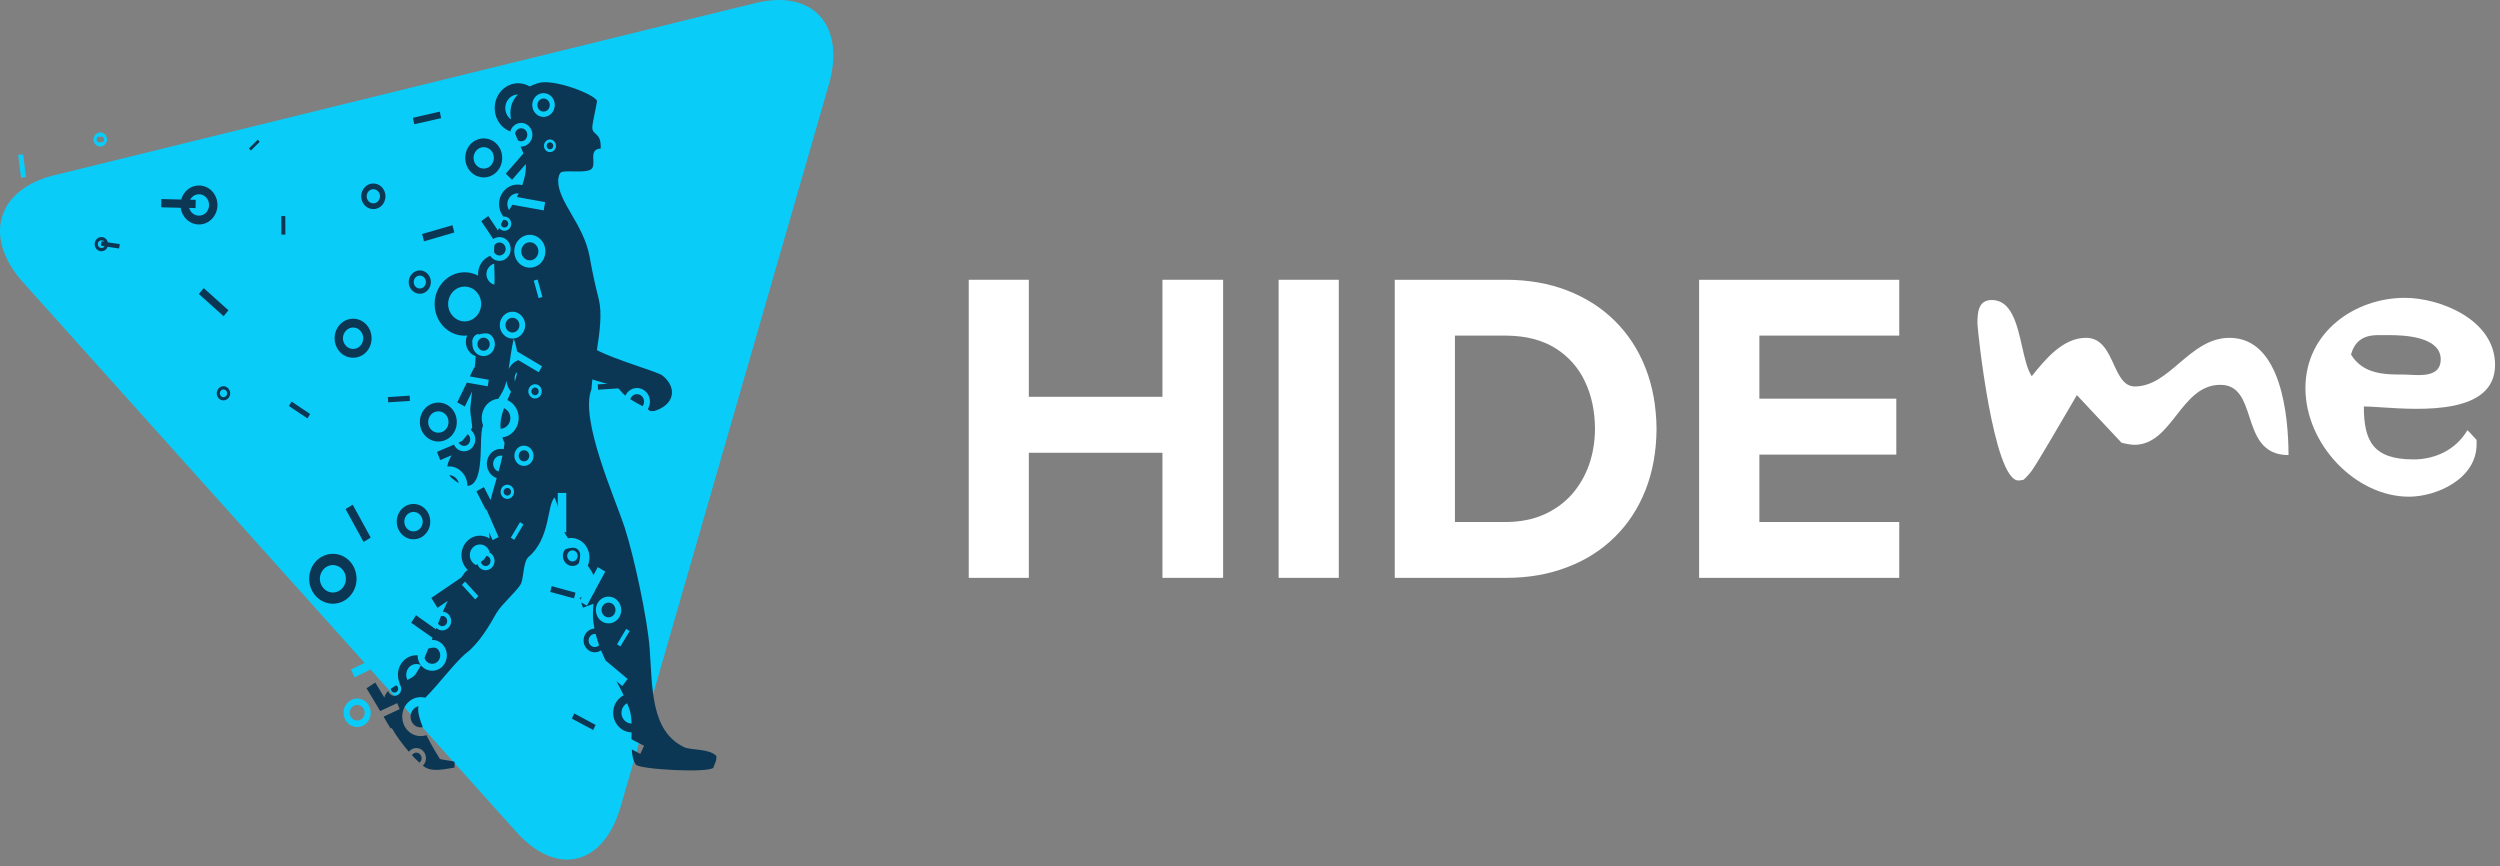
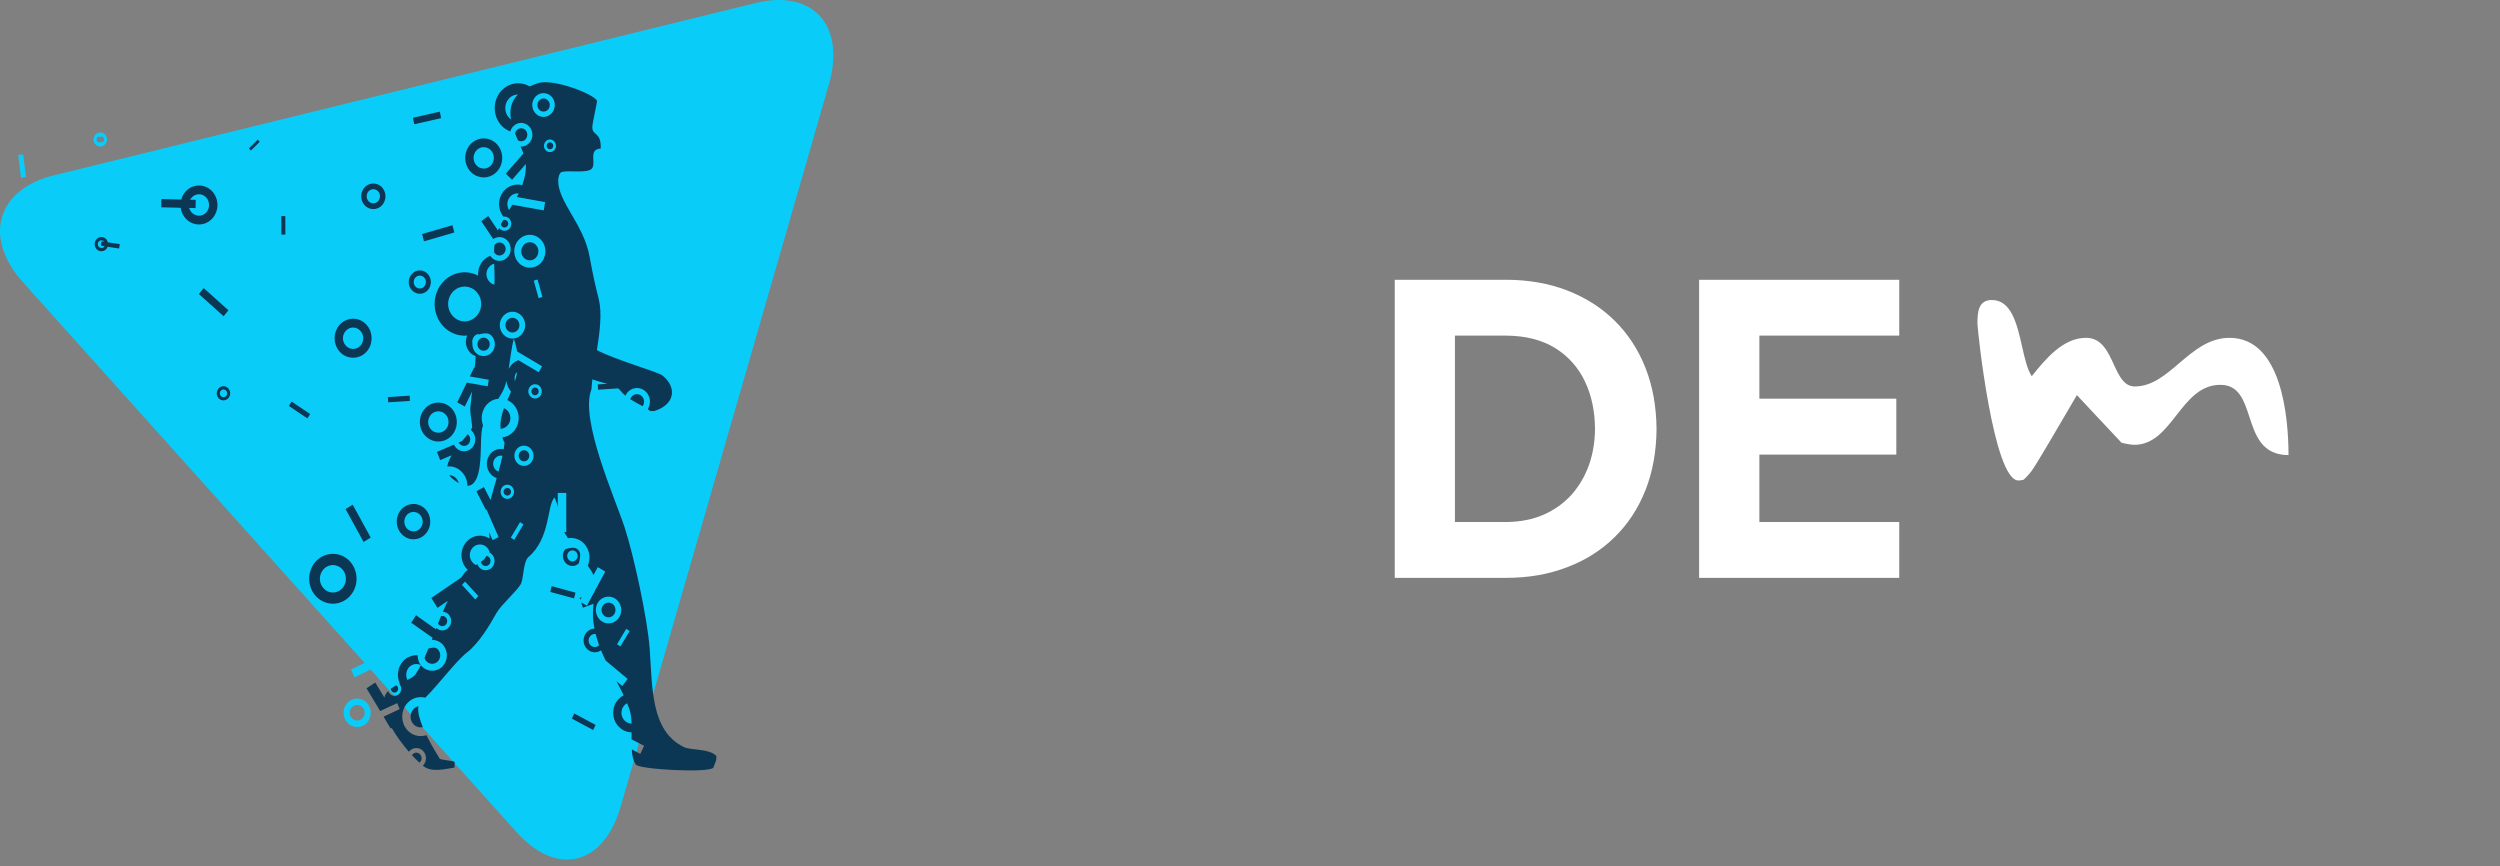
<svg xmlns="http://www.w3.org/2000/svg" id="Layer_1" version="1.1" viewBox="0 0 303 105">
  <rect x="0" y="0" width="303" height="105" fill="#808080" stroke="none" />
  <defs>
    <style>
      .st0, .st1, .st2 {
        fill-rule: evenodd;
      }

      .st0, .st3 {
        fill: #fff;
      }

      .st1 {
        fill: #0accf9;
      }

      .st2 {
        fill: #0b3754;
      }
    </style>
  </defs>
  <path class="st1" d="M62.59,100.836l-17.686-19.694-1.93.954-.429-.954,1.643-.805L2.816,34.243c-4.913-5.466-3.232-11.289,3.75-13L91.566.369c6.974-1.715,10.955,2.717,8.888,9.888l-25.224,87.484c-2.073,7.176-7.732,8.568-12.64,3.095ZM42.121,87.611c-.647-.685-.647-1.755,0-2.44.642-.68,1.685-.68,2.341,0,.632.668.632,1.764,0,2.44-.656.668-1.7.668-2.341,0ZM43.931,87.051c.36-.358.36-.962,0-1.338-.334-.353-.891-.37-1.244-.036-.012.012-.024.024-.036.036-.366.376-.366.98,0,1.338.327.353.879.375,1.232.048.017-.015.032-.031.048-.048ZM2.546,21.546l-.344-2.76.604-.08.344,2.753-.604.087ZM11.576,17.509c-.322-.338-.322-.87,0-1.208.301-.319.804-.334,1.124-.033.011.011.022.022.033.033.321.34.321.88,0,1.208-.299.319-.8.336-1.119.037-.013-.012-.025-.024-.037-.037h0ZM12.478,16.572h-.637c-.177.186-.177.477,0,.663h.637c.175-.187.175-.476,0-.663Z" />
  <path class="st2" d="M77.07,92.671c-.331-.454-.463-1.107-.5-1.847l1.03.547.462-.978-1.528-.792c.008-.285.014-.562.014-.842-.599-.003-1.17-.258-1.572-.702-.88-.911-.88-2.412,0-3.333.176-.184.381-.339.606-.458-.278-.592-.578-1.157-.873-1.717l.71.6.648-.864-2.673-2.237c-.198-.402-.379-.811-.543-1.228-.539.381-1.278.301-1.723-.187-.536-.546-.536-1.464,0-2.028.248-.267.585-.414.917-.416-.046-.287-.103-.587-.14-.882-.083-.632-.037-1.388.026-2.127l-1.286.474-.205-.65.688.412.854-1.587.072-.026c.004-.05.01-.092.01-.139l1.292-2.388-.906-.542-.52.976c-.128-.31-.376-.708-.69-1.158.387-.897.212-1.938-.447-2.659-.501-.531-1.234-.779-1.955-.662-.158-.239-.312-.481-.462-.726h.256v-4.76h-1.033v1.752c-.07-.4-.185-.797-.4-1.2-.93.992-.467,4.909-3.141,7.206-.638.546-.587,2.457-.894,3.19-.318.77-2.42,2.58-2.997,3.609-.846,1.504-2.061,3.59-3.593,4.801-1.372,1.075-3.356,3.805-5.036,5.46-.774-.201-1.595.04-2.138.627-.867.908-.867,2.414,0,3.337.58.624,1.473.849,2.28.574.624,1.264,1.342,2.42,1.62,2.87.05.086,1.542.256,1.792.35v.71c-1.124.156-2.681.605-3.696-.122-.051-.036-.102-.073-.152-.111.009-.016.023-.028.04-.034.454-.491.454-1.249,0-1.74-.427-.457-1.144-.482-1.601-.054-.047.044-.09.091-.129.142-.731-.844-1.5-1.867-2.085-2.895l-.12.094-.863-1.451,1.952-.917-.3-.724-2.06.958-1.656-2.755,1.062-.7,1.093,1.81c.043-.176.127-.337.225-.488.07-.101.148-.2.243-.296.035.128.104.245.198.338.295.316.79.334,1.107.039.014-.013.027-.026.039-.039.311-.34.314-.86.006-1.203l.065-.036c-.417-.883-.282-1.998.418-2.737.446-.476,1.081-.729,1.733-.69,0,.49.165.977.515,1.334.693.726,1.82.726,2.515,0,.692-.75.692-1.906,0-2.656-.341-.356-.816-.552-1.308-.539l.1-.255-2.597-1.828.584-.91,2.407,1.705c.016-.051.046-.099.064-.162.41.412,1.068.396,1.475-.038.42-.44.42-1.153,0-1.604-.181-.194-.431-.31-.696-.32.183-.436.39-.874.599-1.327l-1.247.856-.747-1.207,3.622-2.469c.136-.202.279-.403.434-.606.055-.089.19-.195.373-.325-.043-.03-.083-.065-.118-.105-.875-.923-.875-2.43,0-3.35.712-.773,1.879-.917,2.758-.34-.024-.258-.045-.516-.063-.775l.42.96.729-.362-1.468-3.346-.077.036-1.145-2.24.911-.513.799,1.57c.23-.863.497-1.763.75-2.666-.268-.085-.51-.239-.7-.447-.667-.724-.667-1.838,0-2.562.395-.42.98-.606,1.546-.491.037-.256.075-.498.108-.765-.114-.209-.204-.431-.268-.66.503-.059.969-.295,1.313-.667.886-.944.886-2.413,0-3.357-.205-.208-.445-.377-.71-.5.148-.333.302-.676.447-1.024-.314-.378-.511-.838-.57-1.326-.036.157-.065.303-.098.444-.164.597-.494,1.166-.874,1.744-.5.043-.977.27-1.359.662-.631.691-.822,1.678-.495,2.555-.1.309-.164.629-.19.953-.17,1.72.23,6.348-1.706,6.385.007-.619-.229-1.216-.657-1.664-.448-.497-1.107-.75-1.772-.68.054-.433.252-.902.519-1.358l-1.384.586-.394-1,2.062-.88c.062.14.154.274.255.39.504.535,1.345.56,1.88.056.019-.018.038-.037.056-.056.561-.608.523-1.556-.085-2.117-.019-.017-.038-.034-.057-.05.065-.112.131-.226.16-.32.037-.135-.28-1.775-.226-2.363.066-.631.13-1.296.208-1.961l-.873,1.802-.92-.503,1.163-2.393,2.53.448.126-.792-2.294-.404.533-1.096.064.041c.051-.483.086-.955.108-1.41-.262-.088-.497-.241-.685-.444-.512-.553-.645-1.358-.339-2.046-1.042.1-2.098-.278-2.886-1.108-1.416-1.503-1.416-3.933,0-5.432,1.146-1.202,2.85-1.44,4.21-.72-.048-.682.185-1.354.647-1.859.244-.238.529-.428.824-.544.038.07.091.13.15.191.489.533,1.317.568,1.849.08.028-.025.054-.052.08-.08.531-.55.531-1.48,0-2.041-.446-.481-1.18-.556-1.715-.176l-1.448-2.17.842-.628,1.182,1.762c.053-.112.09-.216.138-.321.021.038.05.071.085.096.289.315.78.336,1.095.047.016-.015.032-.031.047-.047.322-.325.322-.872,0-1.214-.178-.192-.439-.283-.698-.244-.755-.919-.716-2.321.11-3.19.547-.592,1.377-.835,2.157-.63.078-.22.149-.43.212-.665.199-.745.24-1.117.232-1.898l-1.675,1.908-.759-.735,2.139-2.454c-.095-.257-.22-.542-.34-.835.371.026.744-.118,1.023-.414.54-.563.54-1.471,0-2.032-.495-.531-1.327-.561-1.859-.065-.023.021-.044.043-.065.065-.172.18-.292.39-.353.618-.4-.15-.76-.389-1.055-.698-1.111-1.185-1.111-3.086,0-4.268.927-.967,2.322-1.134,3.41-.49.294-.141.617-.275.984-.393,1.823-.621,6.802,1.315,7.166,2.124.058.113-.537,2.577-.565,3.184-.028,1.1,1.09.51,1.02,2.608-1.587.095-.455,1.87-1.122,2.48-.583.531-2.739.147-3.586.356-.292.078-.447.646-.447,1.054-.019,2.594,3.09,5.27,3.81,9.226.353,1.977.63,3.239,1.118,5.189.393,1.591.124,3.884-.236,6.127,2.347,1.233,7.35,2.606,7.963,3.094,1.798,1.454,1.474,3.544-1.034,4.299-.02.01-.441,0-.45,0-.101-.08-.214-.147-.322-.221.422-.659.344-1.521-.19-2.093-.569-.613-1.527-.648-2.14-.079-.027.025-.054.052-.079.079-.125.129-.226.279-.298.444-.237-.19-.449-.409-.634-.65-.071-.088-.153-.167-.244-.234l-2.437.162-.033-.65,1.152-.064c-.614-.183-1.284-.342-1.802-.54-.054.433-.09.84-.111,1.2-1.464,3.595,2.866,13.206,4.03,16.775,1.114,3.431,2.756,11.028,3.023,14.65.343,4.692.103,9.984,4.15,11.94.868.42,3.04.155,3.923,1.067.109.521-.205.93-.342,1.42-.499.693-9,.225-9.399-.36h.001ZM49.916,91.525c.024-.04.057-.075.096-.1.212-.248.584-.277.832-.065.023.02.045.042.065.065.256.26.256.678,0,.938-.023.023-.053.049-.077.074-.28-.254-.583-.566-.916-.912ZM71.892,88.475l-2.586-1.378.295-.627,2.588,1.391-.297.615h0ZM50.122,87.783c-.483-.519-.483-1.323,0-1.842.173-.178.37-.296.596-.352-.133.627.127,1.572.526,2.544-.41.085-.834-.048-1.123-.35h0ZM76.277,85.941c-.079-.24-.168-.477-.267-.709-.123.061-.235.144-.329.244-.482.517-.482,1.319,0,1.836.239.252.552.378.863.383-.022-.652-.086-1.261-.267-1.754ZM47.491,83.804c-.085-.089-.132-.207-.13-.33.209-.153.44-.286.661-.409.038.018.072.043.1.075.183.179.187.473.008.656-.003.003-.005.005-.008.008-.16.187-.446.187-.631,0ZM50.394,81.681c.217-.35.425-.695.623-1.065-.475-.249-1.058-.151-1.424.241-.385.423-.468,1.04-.208,1.55.451-.223.821-.443,1.009-.726ZM51.691,80.157c-.19-.203-.28-.46-.207-.504l.432-1.049c.713-.201.97-.105,1.156.096.378.412.378,1.045,0,1.457-.359.381-.959.399-1.34.04-.014-.013-.027-.026-.04-.04h0ZM72.611,78.199c-.152-.43-.291-.882-.42-1.357-.236-.034-.473.052-.632.23-.29.317-.29.802,0,1.119.277.293.739.306,1.032.029.007-.007.014-.014.021-.021h0ZM75.191,78.349l1.12-1.862-.411-.275-1.116,1.875.408.261h0ZM53.19,75.716c-.036-.05-.074-.1-.097-.146.114-.297.232-.597.354-.896.207-.06.431,0,.58.156.227.252.227.634,0,.886-.228.231-.6.234-.832.005-.002-.002-.004-.004-.005-.005ZM74.575,75.306c.715-.47.94-1.468.482-2.228-.4-.721-1.308-.981-2.028-.581-.031.017-.062.036-.092.055-.73.47-.937,1.481-.486,2.244.45.755,1.4.99,2.124.51ZM73.04,74.403c-.256-.412-.139-.97.261-1.226.374-.252.882-.153,1.134.221.014.021.028.043.04.066.241.414.122.97-.272,1.222-.377.248-.885.144-1.133-.234-.011-.016-.021-.033-.03-.049ZM38.308,72.282c-1.113-1.176-1.113-3.094,0-4.277,1.135-1.176,2.95-1.176,4.07,0,1.116,1.183,1.116,3.101,0,4.277-1.12,1.186-2.935,1.186-4.07,0ZM70.331,72.691l-.077-.24.253-.08s-.176.32-.176.32ZM57.595,72.65l.387-.394-1.61-1.767-.384.392,1.607,1.769ZM69.575,72.527l-2.88-.783.167-.705,2.89.789-.177.699ZM41.469,71.322c.606-.646.606-1.694,0-2.35-.627-.651-1.623-.651-2.235,0-.622.66-.622,1.69,0,2.35.612.658,1.608.658,2.235,0ZM59.621,68.785c.422-.45.422-1.16,0-1.604-.094-.103-.208-.186-.334-.245.02-.03.028-.058.046-.085-.063-.179-.161-.344-.289-.484-.453-.482-1.21-.505-1.692-.052-.018.017-.035.034-.052.052-.481.516-.481,1.315,0,1.831.114.123.25.218.387.283.054-.026.106-.065.17-.106.053.149.143.282.245.41.4.42,1.065.436,1.485.035.012-.012.024-.023.035-.035h0ZM58.446,68.42c-.088-.087-.146-.2-.167-.322.263-.17.454-.33.518-.473.02-.055.09-.147.179-.261.106.025.22.078.308.168.227.252.227.636,0,.888-.214.231-.576.245-.807.031-.011-.01-.021-.02-.031-.031ZM68.562,68.239c-.454-.47-.454-1.246-.03-1.683.992-.291,1.3-.17,1.543.088.243.254.356.58.085,1.615-.417.455-1.15.455-1.598-.02ZM69.826,67.846c.251-.266.251-.682,0-.948-.234-.245-.623-.255-.868-.021-.007.007-.014.014-.021.021-.257.264-.257.684,0,.948.245.272.64.272.89,0h0ZM44.068,65.686l-2.188-3.988.87-.528,2.18,3.982-.861.534h0ZM62.325,65.43l1.116-1.872-.414-.268-1.119,1.872s.417.268.417.268ZM48.683,64.733c-.797-.821-.797-2.193,0-3.03.744-.792,1.99-.831,2.782-.086.03.028.058.057.086.086.794.837.794,2.209,0,3.03-.726.792-1.956.846-2.748.12-.042-.038-.082-.078-.12-.12ZM50.908,64.06c.433-.471.433-1.195,0-1.666-.401-.436-1.08-.465-1.516-.064-.022.02-.044.042-.064.064-.433.471-.433,1.195,0,1.666.407.436,1.09.46,1.526.054.018-.017.036-.035.054-.054ZM62.061,60.215c.319-.343.319-.875,0-1.218-.296-.318-.793-.335-1.111-.039-.013.013-.027.026-.039.039-.312.346-.312.872,0,1.218.296.318.793.335,1.111.039.013-.013.027-.026.039-.039ZM61.166,59.933c-.176-.185-.176-.476,0-.661.178-.176.464-.176.642,0,.178.184.178.476,0,.66-.171.177-.453.182-.631.011-.004-.004-.008-.008-.011-.011h0ZM54.876,58.049c-.169-.131-.317-.288-.439-.464.31.014.617.131.839.377.16.172.268.367.32.585-.253-.146-.494-.313-.72-.498ZM60.895,55.239c-.295-.073-.613.025-.852.268-.363.398-.363,1.006,0,1.404.12.111.24.198.38.242.177-.64.347-1.283.472-1.915h0ZM64.327,56.106c.45-.48.45-1.255,0-1.73-.42-.456-1.131-.485-1.587-.065-.023.021-.044.043-.065.065-.444.491-.444,1.239,0,1.73.419.456,1.128.487,1.584.068.024-.022.046-.044.068-.068ZM63.051,55.716c-.244-.27-.244-.681,0-.951.238-.251.635-.262.886-.024.008.008.016.016.024.024.247.269.247.681,0,.95-.233.251-.625.266-.876.034-.012-.011-.023-.022-.034-.034h0ZM55.724,53.813c-.058-.053-.106-.115-.143-.184l.424-.174c.246-.302.49-.573.689-.835.026.02.057.051.078.077.296.313.296.803,0,1.116-.264.289-.712.31-1.002.046-.016-.015-.032-.03-.046-.046ZM51.542,52.823c-.877-.923-.877-2.424,0-3.347.828-.875,2.209-.914,3.085-.085.029.028.058.056.085.085.869.923.869,2.424,0,3.347-.877.919-2.286.919-3.17,0ZM54.004,52.069c.477-.519.477-1.316,0-1.835-.451-.484-1.209-.511-1.693-.06-.021.019-.041.039-.06.06-.479.518-.479,1.317,0,1.835.49.5,1.275.5,1.753,0ZM61.084,49.469c.15.065.293.161.414.288.479.498.479,1.33,0,1.83-.228.247-.526.37-.825.38-.075-.889.119-1.695.412-2.497h0ZM37.262,50.714l-2.246-1.508.327-.538,2.247,1.507s-.328.539-.328.539ZM76.382,48.385c.045-.129.117-.248.21-.348.314-.337.842-.355,1.179-.041.014.013.028.027.041.041.302.332.333.829.074,1.195-.518-.29-1.022-.538-1.503-.847h0ZM47.046,48.761l-.04-.632,2.645-.175.033.64-2.638.167ZM26.507,48.279c-.314-.344-.314-.87,0-1.214.285-.316.772-.341,1.087-.057.02.018.039.037.057.057.33.34.33.878,0,1.214-.297.316-.794.331-1.11.034-.012-.011-.023-.023-.034-.034ZM65.425,48.041c.315-.332.315-.87,0-1.223-.299-.318-.799-.332-1.117-.033-.011.011-.023.022-.033.033-.325.343-.325.88,0,1.223.282.318.768.346,1.086.064.023-.02.044-.042.064-.064ZM27.399,48.009c.178-.189.178-.485,0-.674-.161-.173-.432-.183-.605-.022-.008.007-.015.014-.022.022-.176.19-.176.484,0,.674.169.173.446.177.619.008.003-.003.005-.005.008-.008ZM64.534,47.77c-.178-.187-.178-.48,0-.667.151-.172.413-.189.586-.038.014.012.026.025.038.038.177.187.177.48,0,.667-.16.172-.43.182-.602.022-.008-.007-.015-.014-.022-.022ZM62.664,45.116c-.26.178-.358.652-.257,1.09.126-.396.234-.807.257-1.09ZM65.3,45.116l.395-.726-3.02-1.797c-.088-.528-.225-1.047-.41-1.549-.274,1.153-.423,2.448-.617,3.671.1-.186.222-.356.362-.517.224-.24.485-.414.777-.528v-.042s2.513,1.488,2.513,1.488ZM41.208,42.671c-.87-.924-.87-2.425,0-3.35.816-.877,2.19-.927,3.067-.11.038.035.075.072.11.11.87.925.87,2.426,0,3.35-.825.877-2.206.919-3.083.094-.032-.03-.064-.062-.094-.094ZM59.577,42.739c.537-.56.537-1.48,0-2.044-.263-.275-.614-.418-1.602-.142l.025-.088c-.191.034-.366.128-.5.268-.23.253-.314.589-.242.914-.02.391.106.792.389,1.092.503.533,1.343.557,1.876.054.019-.018.037-.036.054-.054ZM58.082,42.276c-.29-.317-.29-.803,0-1.12.267-.292.721-.312,1.013-.045.016.014.031.029.045.045.293.316.293.804,0,1.12-.267.292-.721.312-1.013.045-.016-.014-.031-.029-.045-.045ZM43.665,41.912c.478-.498.478-1.336,0-1.83-.436-.479-1.177-.514-1.656-.078-.027.025-.054.051-.078.078-.491.511-.491,1.319,0,1.83.442.479,1.189.509,1.667.067.023-.021.045-.043.067-.067ZM63.198,40.553c.605-.624.605-1.664,0-2.292-.543-.599-1.469-.643-2.068-.1-.035.032-.068.065-.1.1-.612.641-.612,1.651,0,2.292.54.599,1.463.646,2.062.106.037-.033.072-.069.106-.106ZM61.504,40.033c-.325-.354-.325-.899,0-1.253.311-.334.835-.353,1.169-.041.014.013.028.027.041.041.322.356.322.897,0,1.253-.306.334-.824.357-1.159.051-.018-.016-.035-.034-.051-.051ZM57.727,38.33c.789-.817.789-2.16,0-2.981-.722-.779-1.94-.825-2.719-.103-.036.033-.07.067-.103.103-.787.822-.787,2.164,0,2.98.78.833,2.043.833,2.822,0h0ZM27.105,38.328l-3-2.692.585-.72,2.998,2.688s-.583.724-.583.724ZM65.278,36.132l.463-.138-.587-2.117-.46.132.584,2.123ZM49.939,35.19c-.538-.558-.538-1.442,0-2,.476-.523,1.285-.561,1.808-.085.03.027.058.055.085.085.518.546.518,1.44,0,2-.483.523-1.299.555-1.822.071-.025-.023-.049-.047-.071-.071ZM51.403,34.735c.289-.311.289-.792,0-1.103-.271-.29-.725-.306-1.015-.035-.012.011-.024.023-.035.035-.282.314-.282.789,0,1.103.269.29.722.307,1.012.038.013-.012.026-.025.038-.038ZM59.897,31.965c-.224.053-.427.173-.582.343-.481.515-.481,1.315,0,1.83.17.183.388.305.605.36.05-.762,0-1.653-.023-2.532h0ZM65.557,31.862c.73-.779.73-2.041,0-2.806-.743-.793-1.943-.793-2.676,0-.743.765-.743,2.027,0,2.806.686.739,1.842.782,2.581.095.033-.031.065-.062.095-.095ZM63.479,31.23c-.407-.435-.407-1.11,0-1.545.37-.406.998-.435,1.404-.066.023.021.045.043.066.066.406.42.406,1.116,0,1.545-.37.406-1,.435-1.406.064-.022-.02-.044-.042-.064-.064ZM60.005,30.733c-.057-.052-.094-.12-.129-.182.006-.28.02-.553.035-.817.03-.031.06-.07.094-.115.27-.292.725-.31,1.017-.041.014.013.028.027.041.041.3.308.3.802,0,1.114-.27.292-.725.31-1.017.041-.014-.013-.028-.027-.041-.041ZM11.711,30.203c-.318-.344-.318-.876,0-1.22.296-.32.795-.34,1.115-.044.015.014.03.029.044.044.1.116.17.244.206.389l1.445.215-.085.537-1.392-.218c-.037.11-.096.211-.174.297-.304.32-.81.333-1.13.029-.01-.01-.02-.019-.029-.029ZM12.609,29.925c.02-.026.043-.052.057-.085l-.43-.066.075-.526.326.046c-.009-.01-.023-.02-.028-.033-.161-.174-.433-.185-.608-.023-.008.007-.016.015-.023.023-.175.187-.175.477,0,.664.169.174.448.178.622.009.003-.003.006-.006.009-.009ZM51.385,29.253l-.22-.893,3.673-1.064.227.88-3.68,1.077ZM34.1,28.433l-.005-2.248h.485l.009,2.249h-.489,0ZM60.838,27.449c-.068-.074-.113-.167-.13-.266.095-.2.185-.372.264-.503.17-.076.369-.033.492.106.183.179.186.473.007.656-.002.002-.005.005-.007.007-.171.173-.449.175-.622.004-.001-.001-.003-.002-.004-.004ZM22.533,26.511c-.347-.365-.569-.829-.636-1.328l-2.356-.056.02-1.003,2.41.058c.096-.372.282-.724.562-1.011.816-.875,2.186-.923,3.061-.108.037.035.073.071.108.108.873.928.873,2.421,0,3.34-.808.875-2.173.929-3.048.121-.042-.039-.082-.079-.121-.121ZM24.985,25.769c.472-.51.472-1.338,0-1.84-.435-.479-1.176-.515-1.656-.079-.028.025-.054.052-.079.079-.086.078-.156.172-.206.276l.681.016-.023,1.001-.777-.023c.058.21.165.399.325.57.475.49,1.254.49,1.735,0ZM65.9,25.497l.165-1-3.425-.62c.075-.146.147-.282.222-.436-.33-.04-.668.067-.937.302l-.032-.003-.01.042c-.006.016-.018.03-.033.038-.418.449-.479,1.123-.149,1.64.141-.217.261-.428.395-.645,0,0,3.804.682,3.804.682ZM44.209,24.891c-.577-.619-.577-1.579,0-2.198.533-.574,1.431-.608,2.005-.075.026.024.051.049.075.075.575.62.575,1.578,0,2.198-.536.574-1.435.606-2.01.07-.024-.023-.048-.046-.07-.07ZM45.818,24.388c.315-.339.315-.863,0-1.202-.287-.316-.776-.339-1.092-.052-.018.017-.036.034-.052.052-.308.341-.308.861,0,1.202.281.316.764.345,1.08.064.023-.02.044-.041.064-.064ZM57.034,20.813c-.867-.93-.867-2.424,0-3.349.89-.918,2.31-.918,3.18,0,.87.925.87,2.42,0,3.35-.87.918-2.29.918-3.18,0h0ZM59.501,20.053c.471-.521.471-1.314,0-1.835-.445-.482-1.196-.511-1.677-.067-.023.021-.045.044-.067.067-.483.516-.483,1.319,0,1.835.449.482,1.203.508,1.685.059.02-.019.04-.039.059-.059ZM67.171,18.212c.279-.305.279-.773,0-1.078-.257-.285-.697-.308-.982-.05-.018.016-.034.033-.05.05-.28.305-.28.773,0,1.078.269.285.717.298,1.002.03.01-.01.02-.02.03-.03ZM30.408,18.246l-.231-.267,1.072-1.057.232.268-1.073,1.056ZM66.374,17.974c-.159-.169-.159-.433,0-.602.149-.156.396-.161.551-.013.004.004.008.008.013.013.161.168.161.434,0,.602-.155.156-.407.156-.563.001,0,0,0,0-.001-.001ZM62.774,17.004c-.119-.273-.242-.553-.349-.831.026-.151.099-.29.208-.398.274-.293.734-.309,1.028-.034.012.011.023.023.034.034.286.317.286.8,0,1.117-.237.261-.63.308-.922.111h0ZM50.207,15.062l-.16-.786,3.258-.747.16.793-3.258.74ZM62.773,11.453c-.408.003-.796.173-1.075.471-.612.664-.612,1.688,0,2.352.073.07.149.138.234.199-.184-1.083-.039-2.14.841-3.022ZM66.842,13.744c.533-.556.533-1.471,0-2.036-.504-.535-1.345-.56-1.88-.056-.019.018-.038.037-.056.056-.526.565-.526,1.48,0,2.036.49.535,1.32.571,1.855.081.028-.026.055-.053.081-.081ZM65.349,13.294c-.293-.312-.293-.823,0-1.12.267-.293.721-.315,1.014-.048.017.015.033.031.048.048.298.297.298.808,0,1.12-.275.293-.736.308-1.029.033-.011-.011-.022-.022-.033-.033Z" />
-   <path class="st3" d="M148.241,70.036v-36.128h-7.352v14.184h-16.196v-14.184h-7.282v36.128h7.282v-15.162h16.196v15.162h7.352ZM154.97,70.036h7.293v-36.127h-7.293v36.127Z" />
  <path class="st0" d="M189.943,68.744c-2.227.861-4.684,1.29-7.384,1.292h-13.515v-36.128h13.515c2.7.008,5.157.435,7.384,1.297,2.214.85,4.137,2.072,5.746,3.657,1.623,1.599,2.862,3.494,3.738,5.715.878,2.218,1.323,4.696,1.347,7.428-.024,2.724-.469,5.197-1.347,7.407-.876,2.212-2.115,4.108-3.738,5.692-1.609,1.587-3.532,2.803-5.746,3.64ZM176.34,63.27h6.219c1.704-.02,3.215-.314,4.55-.9,1.283-.563,2.434-1.389,3.377-2.425.923-1.058,1.637-2.282,2.104-3.606.471-1.347.711-2.796.724-4.334-.013-2.157-.407-4.08-1.226-5.782-.782-1.669-2.035-3.073-3.605-4.04-1.591-.977-3.561-1.489-5.924-1.508h-6.219v22.595h0Z" />
  <path class="st3" d="M230.188,70.036v-6.766h-16.953v-8.17h16.597v-6.78h-16.597v-7.645h16.953v-6.767h-24.255v36.128s24.255,0,24.255,0ZM245.08,42.016c-.61-2.694-1.282-5.655-3.675-5.655-1.677,0-1.739,1.572-1.739,2.88,0,.656,1.925,18.993,4.969,18.993.117,0,.284-.026.407-.045.072-.01.129-.02.152-.02.186-.066.869-.851,1.056-1.114.721-1.031,3.448-5.709,4.82-8.061h.001s.001-.003.001-.003c.282-.484.506-.869.644-1.103l5.404,5.762c.186.066,1.117.262,1.552.262,2.306,0,3.699-1.782,5.106-3.581,1.435-1.835,2.884-3.689,5.33-3.689,2.247,0,2.862,1.88,3.515,3.873.735,2.249,1.518,4.641,4.745,4.641,0-4.518-.807-14.21-7.143-14.21-2.497,0-4.333,1.564-6.114,3.082-1.674,1.427-3.299,2.811-5.376,2.811-1.315,0-1.916-1.305-2.551-2.686-.715-1.555-1.475-3.208-3.351-3.208-2.794,0-4.906,2.554-6.583,4.65-.539-.795-.846-2.15-1.17-3.58h0Z" />
-   <path class="st0" d="M291.468,36.098c4.222,0,10.932,2.62,10.932,8.122,0,6.06-8.999,5.465-13.807,5.147-.856-.057-1.579-.105-2.095-.105,0,4.192,1.119,6.419,6.025,6.419,2.547,0,5.094-1.114,6.523-3.537.182.144.599.606.881.92l.236.26v.523c0,4.191-4.845,6.352-8.198,6.352-6.46,0-12.547-6.352-12.547-13.163s6.025-10.938,12.05-10.938ZM291.468,45.398c.18,0,.401.013.645.027,1.436.081,3.703.21,3.703-1.86,0-2.817-4.597-2.947-6.212-2.947h-1.429c-1.366,0-2.732.458-3.23,2.358,1.492,2.422,4.1,2.422,6.523,2.422Z" />
</svg>